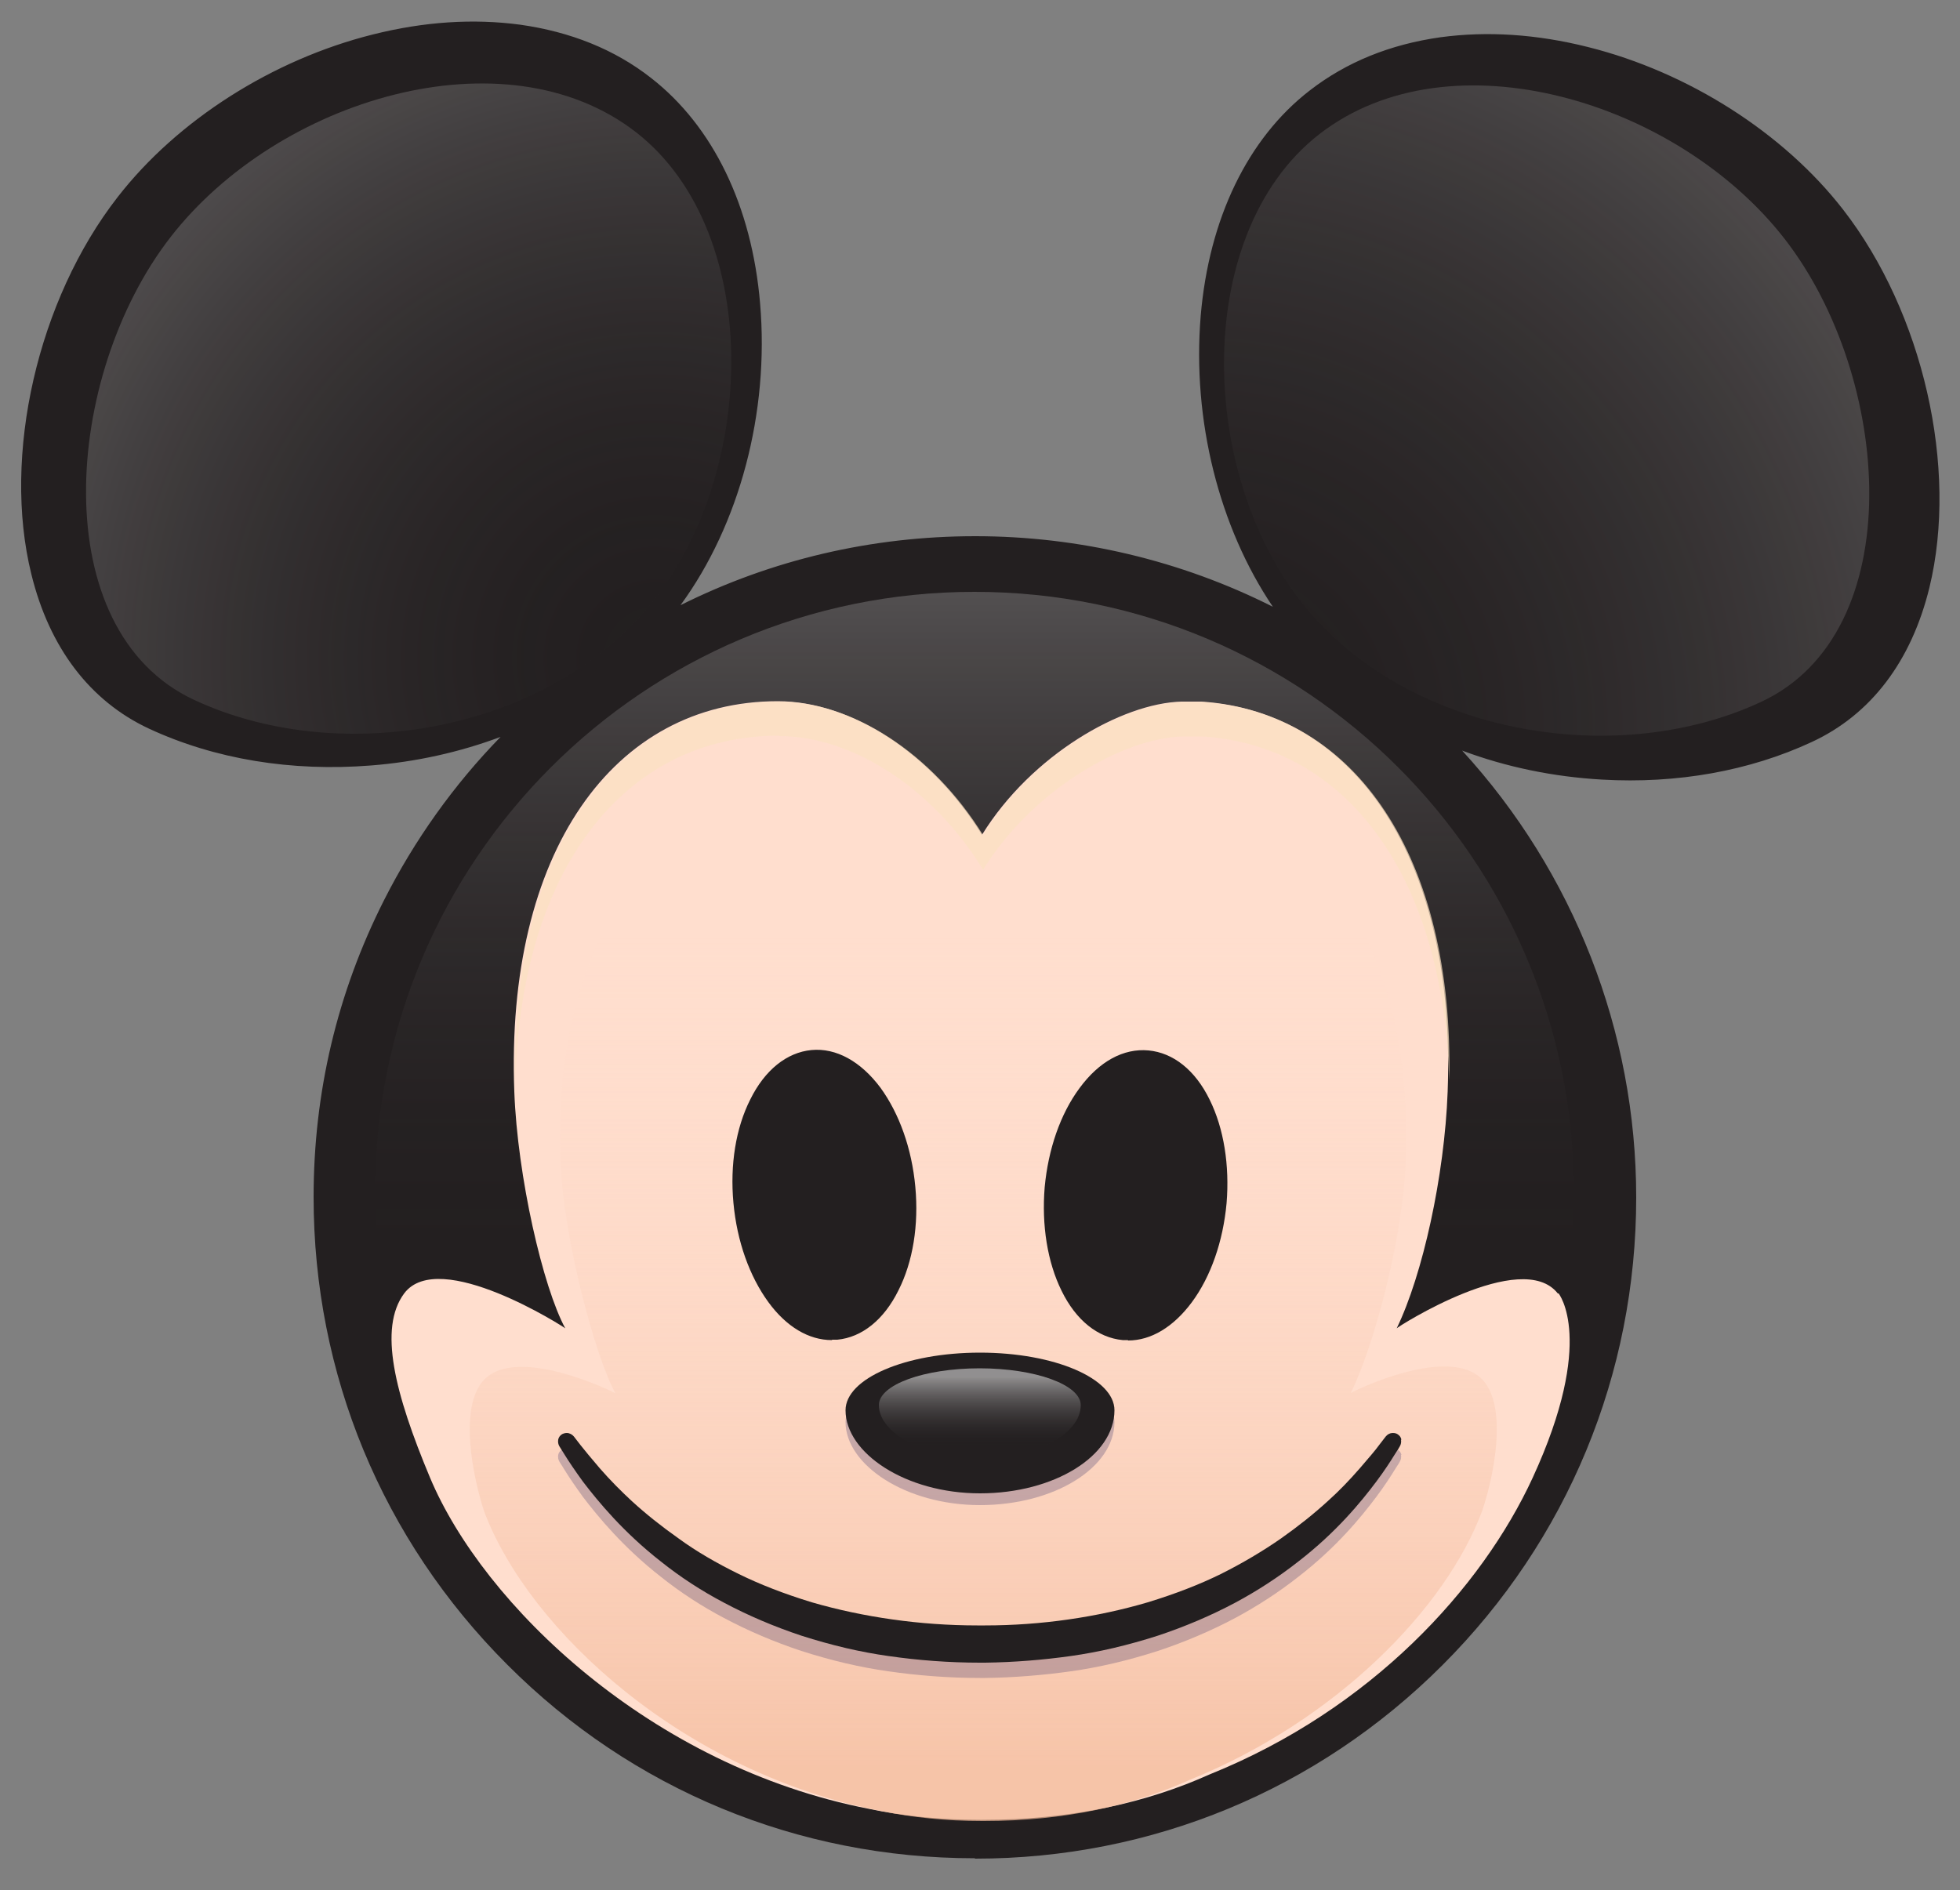
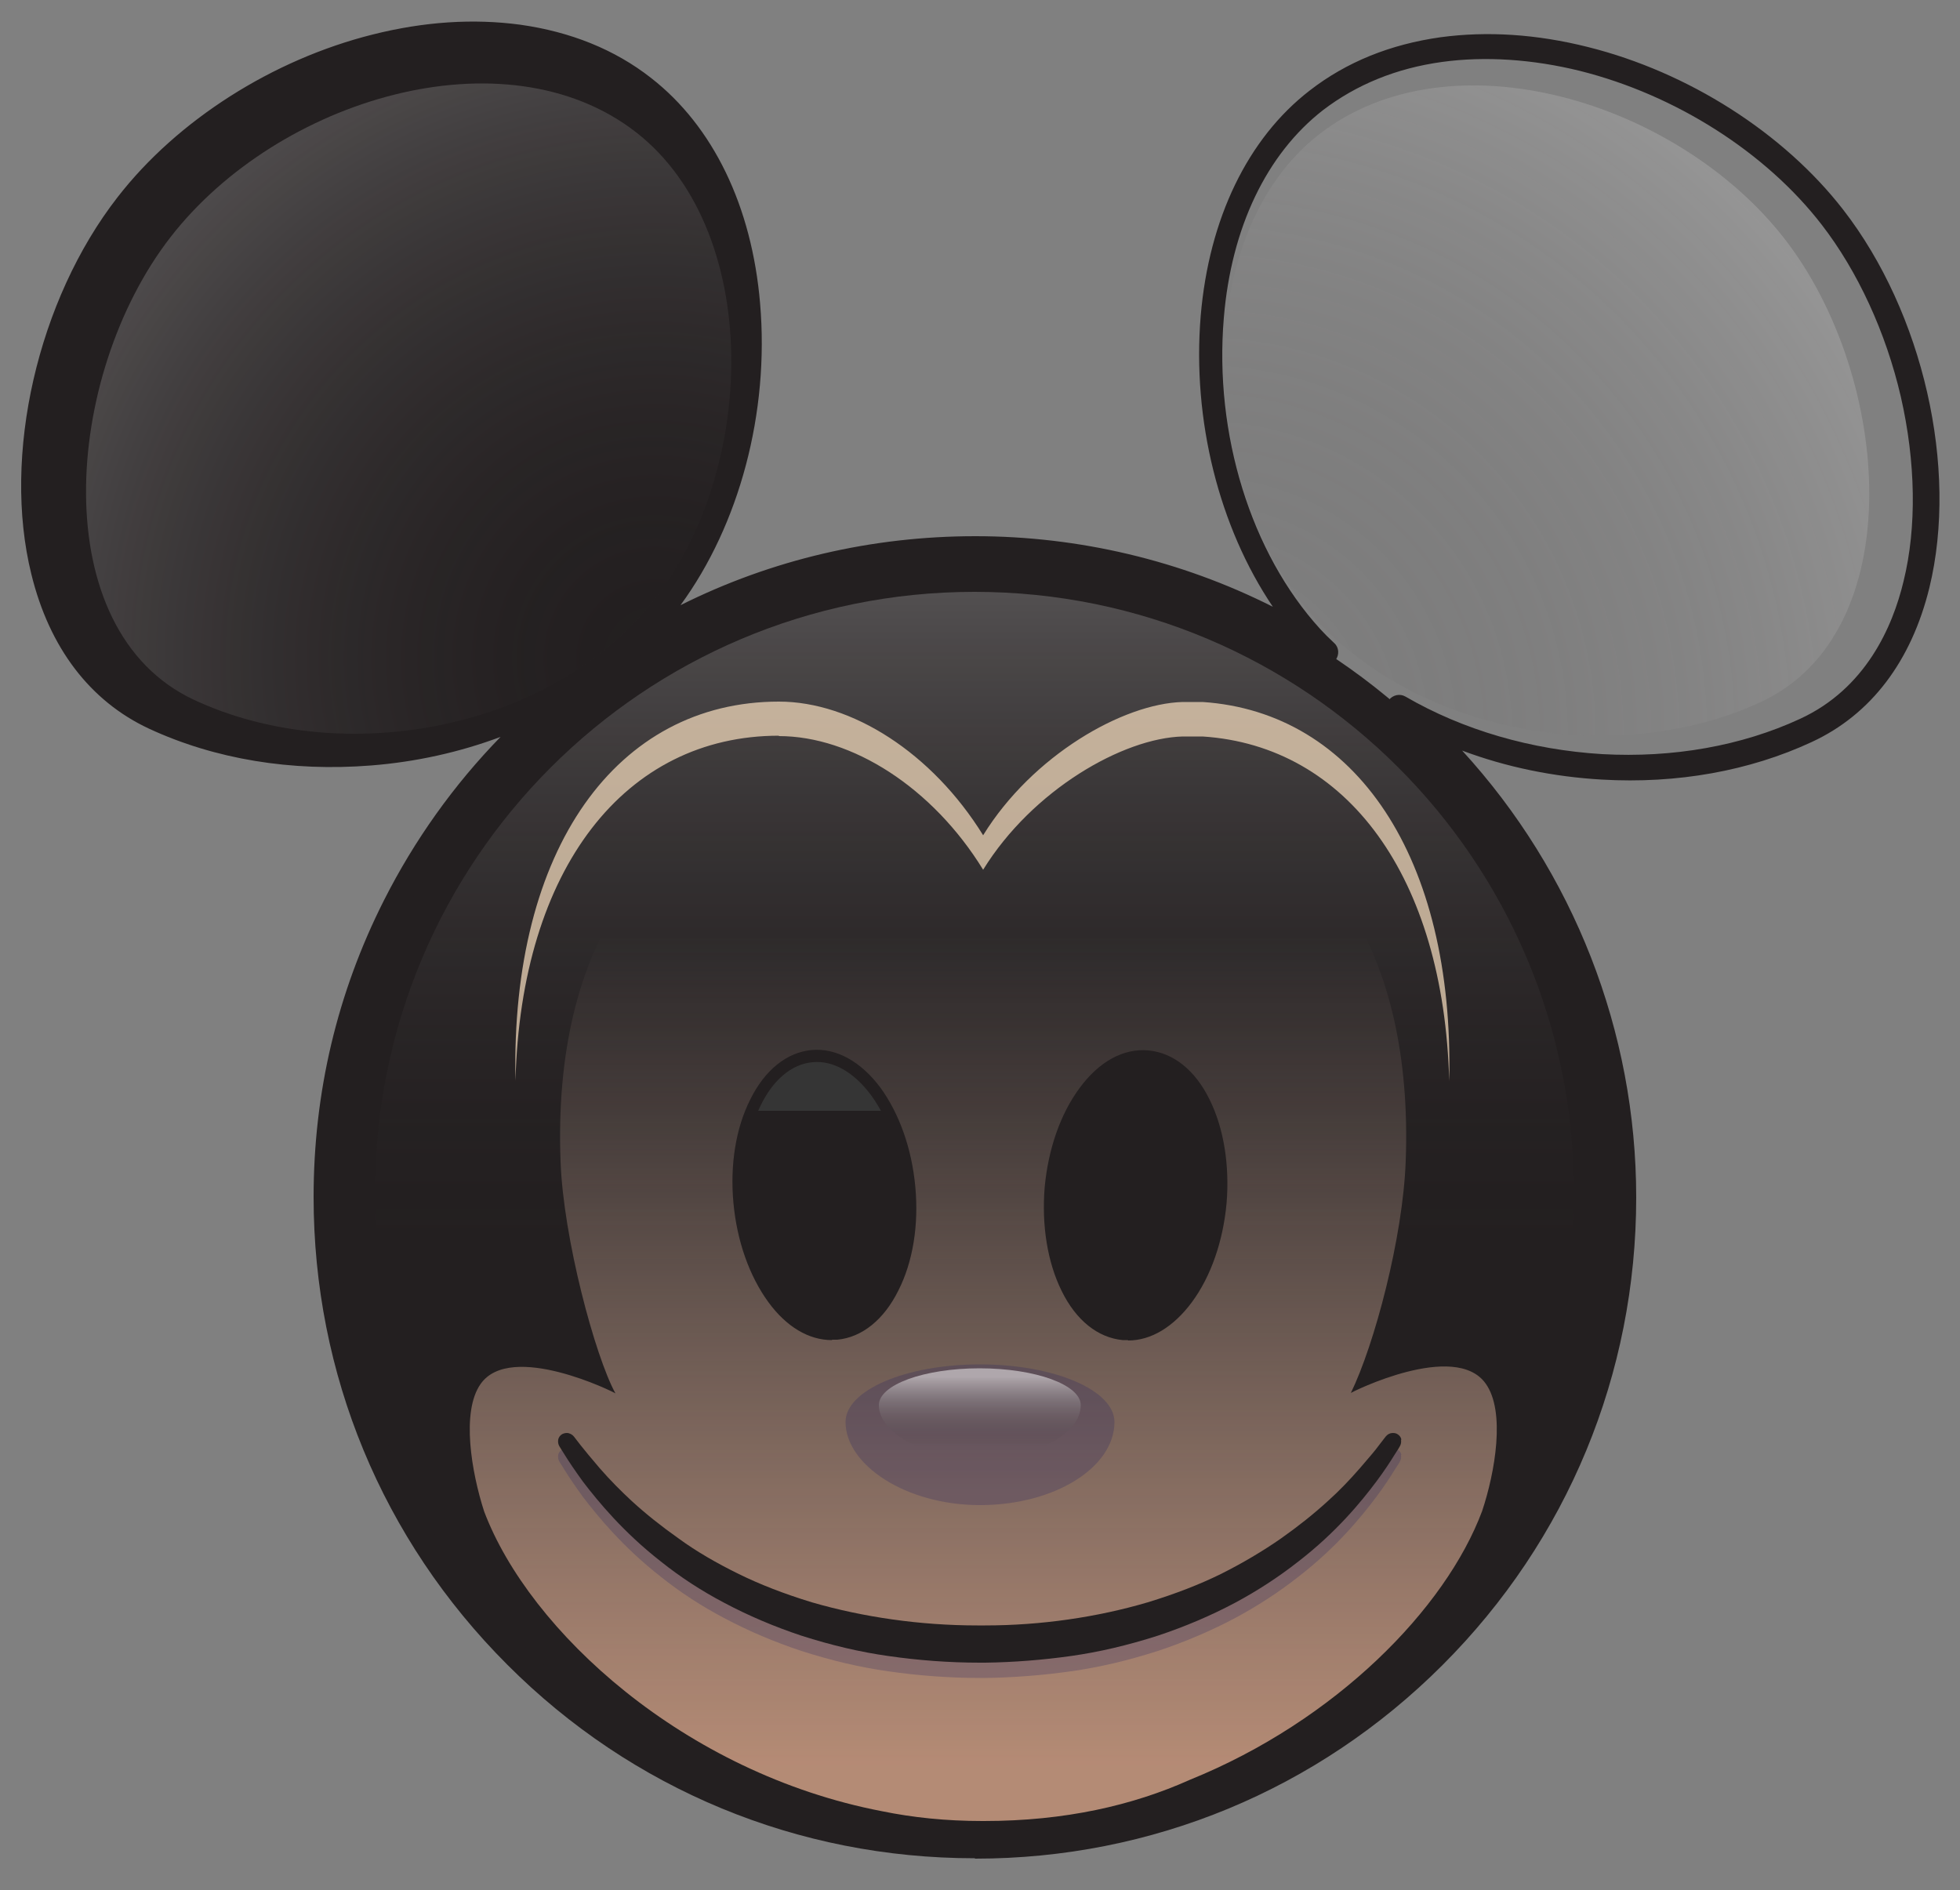
<svg xmlns="http://www.w3.org/2000/svg" xmlns:xlink="http://www.w3.org/1999/xlink" viewBox="0 0 50 48.22">
  <rect x="0" y="0" width="50" height="48.22" fill="#808080" stroke="none" />
  <defs>
    <style>
      .cls-1 {
        clip-path: url(#clippath);
      }

      .cls-2 {
        fill: none;
      }

      .cls-2, .cls-3, .cls-4, .cls-5, .cls-6, .cls-7, .cls-8, .cls-9, .cls-10, .cls-11, .cls-12, .cls-13 {
        stroke-width: 0px;
      }

      .cls-3 {
        fill: url(#radial-gradient);
      }

      .cls-14 {
        clip-path: url(#clippath-1);
      }

      .cls-4 {
        fill: url(#radial-gradient-2);
      }

      .cls-15 {
        mix-blend-mode: screen;
      }

      .cls-15, .cls-13 {
        opacity: .7;
      }

      .cls-5, .cls-16 {
        mix-blend-mode: multiply;
        opacity: .25;
      }

      .cls-5, .cls-8 {
        fill: #262261;
      }

      .cls-6 {
        fill: url(#linear-gradient-3);
      }

      .cls-7 {
        fill: url(#linear-gradient);
        opacity: .5;
      }

      .cls-17 {
        isolation: isolate;
      }

      .cls-9 {
        fill: #353535;
      }

      .cls-10 {
        fill: #231f20;
      }

      .cls-11 {
        fill: #ffdece;
      }

      .cls-12 {
        fill: #fbe1c2;
      }

      .cls-13 {
        fill: url(#linear-gradient-2);
      }
    </style>
    <linearGradient id="linear-gradient" x1="24.86" y1="32.13" x2="24.86" y2="13.79" gradientUnits="userSpaceOnUse">
      <stop offset="0" stop-color="#231f20" stop-opacity="0" />
      <stop offset="1" stop-color="#fff" stop-opacity=".5" />
    </linearGradient>
    <radialGradient id="radial-gradient" cx="16.72" cy="16.8" fx="16.72" fy="16.8" r="18.64" gradientUnits="userSpaceOnUse">
      <stop offset="0" stop-color="#231f20" stop-opacity="0" />
      <stop offset="1" stop-color="#fff" stop-opacity=".25" />
    </radialGradient>
    <radialGradient id="radial-gradient-2" cx="30.58" cy="18.73" fx="30.58" fy="18.73" r="22.65" xlink:href="#radial-gradient" />
    <linearGradient id="linear-gradient-2" x1="25.07" y1="23.88" x2="25.07" y2="45.02" gradientUnits="userSpaceOnUse">
      <stop offset="0" stop-color="#ffdece" stop-opacity="0" />
      <stop offset="1" stop-color="#f3b999" />
    </linearGradient>
    <clipPath id="clippath">
      <path class="cls-2" d="M31.14,30.69c-.17,1.96-1.29,3.46-2.48,3.35-1.2-.11-2.02-1.78-1.85-3.74.17-1.96,1.29-3.46,2.48-3.35,1.2.11,2.02,1.78,1.85,3.74" />
    </clipPath>
    <clipPath id="clippath-1">
      <path class="cls-2" d="M18.88,30.69c.17,1.96,1.29,3.46,2.48,3.35,1.2-.11,2.02-1.78,1.85-3.74-.17-1.96-1.29-3.46-2.48-3.35-1.2.11-2.02,1.78-1.85,3.74" />
    </clipPath>
    <linearGradient id="linear-gradient-3" x1="25" y1="36.91" x2="25" y2="35.13" xlink:href="#linear-gradient" />
  </defs>
  <g class="cls-17">
    <g id="Layer_1" data-name="Layer 1">
      <g>
        <g>
          <path class="cls-10" d="M16.52,15.96c-3.04,3.32-8.61,4.2-12.6,2.35C-.31,16.35.21,9.14,3.25,5.22,6.28,1.31,12.71-.62,16.41,2.25c3.7,2.87,3.46,10.05.11,13.71" />
-           <path class="cls-10" d="M33.48,16.28c3.04,3.32,8.61,4.2,12.6,2.35,4.24-1.97,3.71-9.17.68-13.09-3.04-3.92-9.46-5.85-13.16-2.98-3.7,2.87-3.46,10.05-.11,13.71" />
          <path class="cls-10" d="M41.41,30.55c0,9.14-7.41,16.55-16.54,16.55s-16.55-7.41-16.55-16.55S15.73,14,24.86,14s16.54,7.41,16.54,16.54" />
          <path class="cls-10" d="M24.86,47.41c-4.5,0-8.74-1.75-11.92-4.94-3.19-3.19-4.94-7.42-4.94-11.93,0-2.66.6-5.21,1.8-7.58.77-1.52,1.77-2.93,2.97-4.16-1.04.39-2.16.64-3.31.73-2.03.16-3.98-.16-5.66-.94-1.5-.7-2.54-2.06-3-3.94C.05,11.62.96,7.65,3,5.03c1.52-1.96,3.95-3.51,6.51-4.15,1.31-.33,2.57-.41,3.76-.25,1.28.18,2.41.63,3.34,1.36,1.58,1.23,2.57,3.27,2.78,5.75.24,2.79-.53,5.65-2.03,7.7,2.32-1.16,4.88-1.76,7.52-1.76s5.25.62,7.59,1.8c-1.37-2.03-2.06-4.76-1.84-7.42.21-2.48,1.2-4.53,2.78-5.75.94-.73,2.06-1.18,3.34-1.36,1.19-.16,2.45-.08,3.76.25,2.56.64,4.99,2.19,6.51,4.15h0c2.04,2.63,2.94,6.59,2.2,9.64-.46,1.88-1.49,3.24-3,3.94-1.59.74-3.44,1.07-5.35.96-1.24-.07-2.45-.32-3.57-.74,2.84,3.1,4.44,7.16,4.44,11.4,0,4.5-1.75,8.74-4.94,11.93-3.19,3.19-7.42,4.94-11.92,4.94ZM14.79,17.1c.1,0,.2.05.26.13.1.14.07.33-.07.44-1.93,1.48-3.53,3.41-4.62,5.58-1.15,2.27-1.73,4.73-1.73,7.29,0,4.33,1.69,8.41,4.75,11.47,3.06,3.06,7.14,4.75,11.47,4.75s8.41-1.69,11.47-4.75c3.06-3.06,4.75-7.14,4.75-11.47,0-4.7-2.04-9.17-5.59-12.25-.12-.11-.15-.29-.05-.43.1-.13.28-.17.42-.09,1.48.86,3.22,1.36,5.02,1.47,1.81.1,3.56-.21,5.05-.9,1.67-.77,2.36-2.34,2.64-3.51.34-1.38.31-3.05-.07-4.71-.38-1.64-1.1-3.2-2.02-4.39h0c-1.43-1.85-3.73-3.31-6.16-3.92-1.21-.3-2.43-.38-3.52-.23-1.17.16-2.19.58-3.04,1.23-1.44,1.12-2.34,3-2.53,5.3-.25,2.96.69,6,2.46,7.94.1.11.22.23.36.36.12.11.13.3.03.43-.1.13-.29.16-.42.07-2.62-1.7-5.67-2.6-8.81-2.6-3.3,0-6.47.98-9.18,2.85-.14.1-.33.07-.44-.07-.1-.14-.08-.33.06-.44.36-.29.69-.6.98-.92,1.77-1.94,2.71-4.98,2.46-7.94-.2-2.3-1.1-4.19-2.53-5.3-.85-.66-1.87-1.07-3.04-1.23-1.09-.15-2.31-.07-3.52.23-2.42.61-4.72,2.07-6.16,3.92-.92,1.19-1.64,2.75-2.02,4.39-.38,1.65-.41,3.32-.07,4.71.29,1.17.98,2.74,2.64,3.51,1.58.73,3.42,1.04,5.34.88,1.92-.16,3.72-.76,5.22-1.75.05-.04.12-.05.18-.05Z" />
          <path class="cls-7" d="M40.15,30.39c0,8.44-6.84,15.29-15.29,15.29s-15.29-6.85-15.29-15.29,6.85-15.29,15.29-15.29,15.29,6.85,15.29,15.29" />
          <path class="cls-3" d="M16.32,15.74c-2.74,3-7.77,3.79-11.36,2.12-3.82-1.77-3.35-8.28-.61-11.81C7.09,2.52,12.88.78,16.22,3.37c3.34,2.59,3.12,9.07.1,12.37Z" />
          <path class="cls-4" d="M33.56,15.79c2.74,3,7.77,3.79,11.36,2.12,3.82-1.77,3.35-8.28.61-11.81-2.74-3.53-8.53-5.27-11.87-2.68-3.34,2.59-3.12,9.07-.1,12.37Z" />
        </g>
        <g>
-           <path class="cls-11" d="M39.74,33c-.92-1.17-4.1.86-4.11.89.66-1.36,1.22-3.88,1.3-6.04.22-5.88-2.33-9.69-6.28-9.95,0,0,0,0-.01,0-.08,0-.15,0-.23,0-.05,0-.1,0-.15,0,0,0-.02,0-.02,0,0,0-.01,0-.02,0-.03,0-.05,0-.08,0-1.52.04-3.83,1.36-5.09,3.4,0,0,0,0,0,0-1.3-2.1-3.35-3.41-5.21-3.41-4.2,0-6.95,3.87-6.72,9.96.08,2.17.73,4.99,1.3,6.04-.01-.02-3.22-2.08-4.11-.89-.66.89-.24,2.55.66,4.7,1.36,3.24,5.63,7.37,11.2,8.45.86.18,1.8.28,2.83.28,0,0,.02,0,.03,0s.02,0,.03,0c2.28,0,4.2-.44,5.8-1.16,4.12-1.66,6.94-4.75,8.24-7.57,1.62-3.52.66-4.7.66-4.7Z" />
          <path class="cls-13" d="M37.9,35.3c-.78-1.1-3.43.22-3.44.24.6-1.23,1.33-3.96,1.4-5.92.2-5.33-2.11-8.78-5.69-9.01,0,0,0,0-.01,0-.07,0-.14,0-.21,0-.05,0-.09,0-.13,0,0,0-.01,0-.02,0s-.01,0-.02,0c-.02,0-.05,0-.07,0-1.38.03-3.47,1.23-4.61,3.08,0,0,0,0,0,0-1.17-1.9-3.03-3.09-4.72-3.09-3.8,0-6.29,3.5-6.08,9.03.07,1.96.88,4.97,1.4,5.92-.01-.02-2.67-1.34-3.44-.24-.5.71-.23,2.26.09,3.25,1.15,3.05,5.1,6.68,10.15,7.65.78.16,1.63.25,2.56.25,0,0,.02,0,.02,0s.01,0,.02,0c2.07,0,3.8-.4,5.25-1.05,3.73-1.51,6.53-4.37,7.46-6.86.33-.99.6-2.54.09-3.25Z" />
          <g class="cls-15">
            <path class="cls-12" d="M19.87,18.78c1.86,0,3.92,1.31,5.21,3.41,0,0,0,0,0,0,1.26-2.04,3.57-3.36,5.09-3.4.03,0,.05,0,.08,0,0,0,.01,0,.02,0,0,0,.02,0,.02,0,.05,0,.1,0,.15,0,.08,0,.15,0,.23,0,0,0,0,0,.01,0,3.68.24,6.15,3.57,6.29,8.79.13-5.72-2.4-9.41-6.29-9.67,0,0,0,0-.01,0-.08,0-.15,0-.23,0-.05,0-.1,0-.15,0,0,0-.02,0-.02,0,0,0-.01,0-.02,0-.03,0-.05,0-.08,0-1.52.04-3.83,1.36-5.09,3.4,0,0,0,0,0,0-1.3-2.1-3.35-3.41-5.21-3.41-4.13,0-6.85,3.75-6.72,9.67.14-5.42,2.8-8.8,6.72-8.8Z" />
          </g>
        </g>
        <g class="cls-16">
          <path class="cls-8" d="M35.75,37.12c-.01-.06-.05-.11-.1-.14-.03-.02-.07-.03-.12-.03-.07,0-.13.03-.18.09l-.17.22c-.1.14-.26.32-.49.59-.27.31-.54.59-.82.84-.35.32-.75.64-1.19.95-.46.32-.98.63-1.54.91-.53.26-1.14.5-1.86.72-1.29.38-2.72.59-4.15.59h0s-.2,0-.2,0c-1.45,0-2.91-.21-4.22-.59-.72-.22-1.33-.46-1.86-.72-.57-.28-1.09-.58-1.54-.91-.44-.31-.84-.63-1.19-.95-.28-.26-.55-.53-.82-.84-.23-.27-.38-.45-.49-.59l-.17-.22c-.04-.05-.11-.09-.18-.09-.04,0-.08.01-.12.03-.05.03-.09.08-.1.14-.01.06,0,.12.03.17,0,0,.05.08.15.24.08.13.24.37.45.66.39.51,1.03,1.29,1.99,2.04.5.4,1.04.75,1.61,1.05.62.33,1.28.61,1.97.84.78.25,1.51.42,2.22.52.76.11,1.55.17,2.34.17h.02s.06,0,.09,0c0,0,.01,0,.02,0h0c.74-.01,1.48-.07,2.19-.17.71-.1,1.44-.27,2.22-.52.69-.23,1.35-.51,1.97-.84.56-.3,1.1-.65,1.61-1.05.97-.75,1.6-1.52,1.99-2.04.21-.28.37-.53.45-.66.1-.15.15-.24.15-.24.03-.05.04-.11.03-.17Z" />
        </g>
        <g>
          <g>
            <g>
              <path class="cls-9" d="M31.14,30.69c-.17,1.96-1.29,3.46-2.48,3.35-1.2-.11-2.02-1.78-1.85-3.74.17-1.96,1.29-3.46,2.48-3.35,1.2.11,2.02,1.78,1.85,3.74" />
              <g class="cls-1">
                <rect class="cls-10" x="26.64" y="28.34" width="4.68" height="5.8" />
                <rect class="cls-10" x="26.64" y="26.84" width="4.68" height="1.5" />
              </g>
            </g>
            <g>
              <path class="cls-9" d="M18.88,30.69c.17,1.96,1.29,3.46,2.48,3.35,1.2-.11,2.02-1.78,1.85-3.74-.17-1.96-1.29-3.46-2.48-3.35-1.2.11-2.02,1.78-1.85,3.74" />
              <g class="cls-14">
                <rect class="cls-10" x="18.7" y="28.34" width="4.68" height="5.8" />
-                 <rect class="cls-10" x="18.7" y="26.84" width="4.68" height="1.5" />
              </g>
            </g>
          </g>
          <g>
            <path class="cls-10" d="M28.77,34.19s-.09,0-.13,0c-.63-.06-1.19-.5-1.56-1.26-.36-.73-.51-1.67-.43-2.64.09-.97.4-1.87.89-2.53.5-.68,1.12-1.02,1.76-.96.63.06,1.19.5,1.56,1.26.36.73.51,1.67.43,2.64-.09.97-.4,1.87-.89,2.53-.47.63-1.04.97-1.62.97ZM29.16,27.09c-.49,0-.98.3-1.38.85-.45.61-.75,1.46-.83,2.38-.17,1.87.6,3.48,1.71,3.58.52.05,1.05-.25,1.49-.84.45-.61.75-1.46.83-2.38h0c.08-.92-.06-1.8-.4-2.48-.33-.66-.79-1.05-1.32-1.09-.04,0-.07,0-.11,0Z" />
            <path class="cls-10" d="M21.22,34.19c-.59,0-1.16-.34-1.62-.97-.48-.66-.8-1.55-.89-2.53h0c-.09-.97.06-1.91.43-2.64.37-.75.93-1.2,1.56-1.26.63-.06,1.26.29,1.76.96.48.66.8,1.55.89,2.53.09.97-.06,1.91-.43,2.64-.37.75-.93,1.2-1.56,1.26-.04,0-.09,0-.13,0ZM19.01,30.67c.17,1.87,1.21,3.32,2.32,3.22.52-.05.99-.43,1.32-1.09.34-.68.48-1.56.4-2.48-.08-.92-.38-1.76-.83-2.38-.44-.59-.97-.89-1.49-.84-1.11.1-1.88,1.7-1.71,3.58h0Z" />
          </g>
        </g>
        <g>
          <path class="cls-5" d="M28.43,36.28c0,1.16-1.53,2.12-3.43,2.12s-3.43-1.03-3.43-2.12c0-.81,1.53-1.47,3.43-1.47s3.43.66,3.43,1.47" />
-           <path class="cls-10" d="M28.43,35.98c0,1.16-1.53,2.12-3.43,2.12s-3.43-1.03-3.43-2.12c0-.81,1.53-1.47,3.43-1.47s3.43.66,3.43,1.47" />
          <path class="cls-6" d="M27.57,35.85c0,.74-1.15,1.36-2.58,1.36s-2.57-.66-2.57-1.36c0-.52,1.15-.94,2.57-.94s2.58.42,2.58.94" />
        </g>
        <path class="cls-10" d="M35.75,36.73c-.01-.06-.05-.11-.1-.14-.03-.02-.07-.03-.12-.03-.07,0-.13.03-.18.09l-.17.22c-.1.14-.26.32-.49.59-.27.31-.54.59-.82.84-.35.32-.75.64-1.19.95-.46.32-.98.63-1.54.91-.53.26-1.14.5-1.86.72-1.29.38-2.72.59-4.15.59h0s-.2,0-.2,0c-1.45,0-2.91-.21-4.22-.59-.72-.22-1.33-.46-1.86-.72-.57-.28-1.09-.58-1.54-.91-.44-.31-.84-.63-1.19-.95-.28-.26-.55-.53-.82-.84-.23-.27-.38-.45-.49-.59l-.17-.22c-.04-.05-.11-.09-.18-.09-.04,0-.08.01-.12.03-.05.03-.09.08-.1.14-.01.06,0,.12.03.17,0,0,.05.08.15.24.08.13.24.37.45.66.39.51,1.03,1.29,1.99,2.04.5.4,1.04.75,1.61,1.05.62.33,1.28.61,1.97.84.78.25,1.51.42,2.22.52.76.11,1.55.17,2.34.17h.02s.06,0,.09,0c0,0,.01,0,.02,0h0c.74-.01,1.48-.07,2.19-.17.71-.1,1.44-.27,2.22-.52.69-.23,1.35-.51,1.97-.84.56-.3,1.1-.65,1.61-1.05.97-.75,1.6-1.52,1.99-2.04.21-.28.37-.53.45-.66.1-.15.15-.24.15-.24.03-.05.04-.11.03-.17Z" />
      </g>
    </g>
  </g>
</svg>